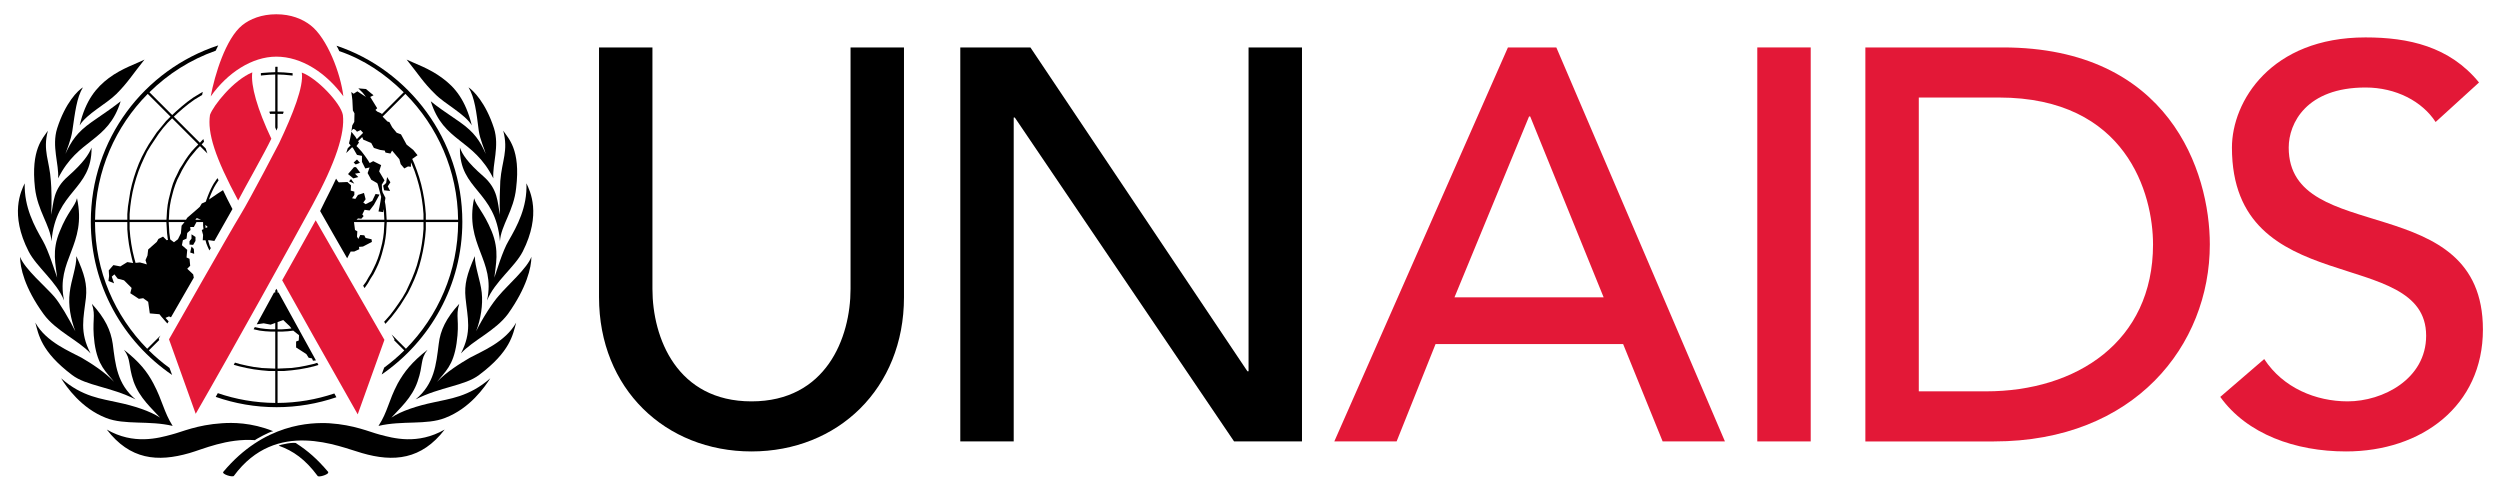
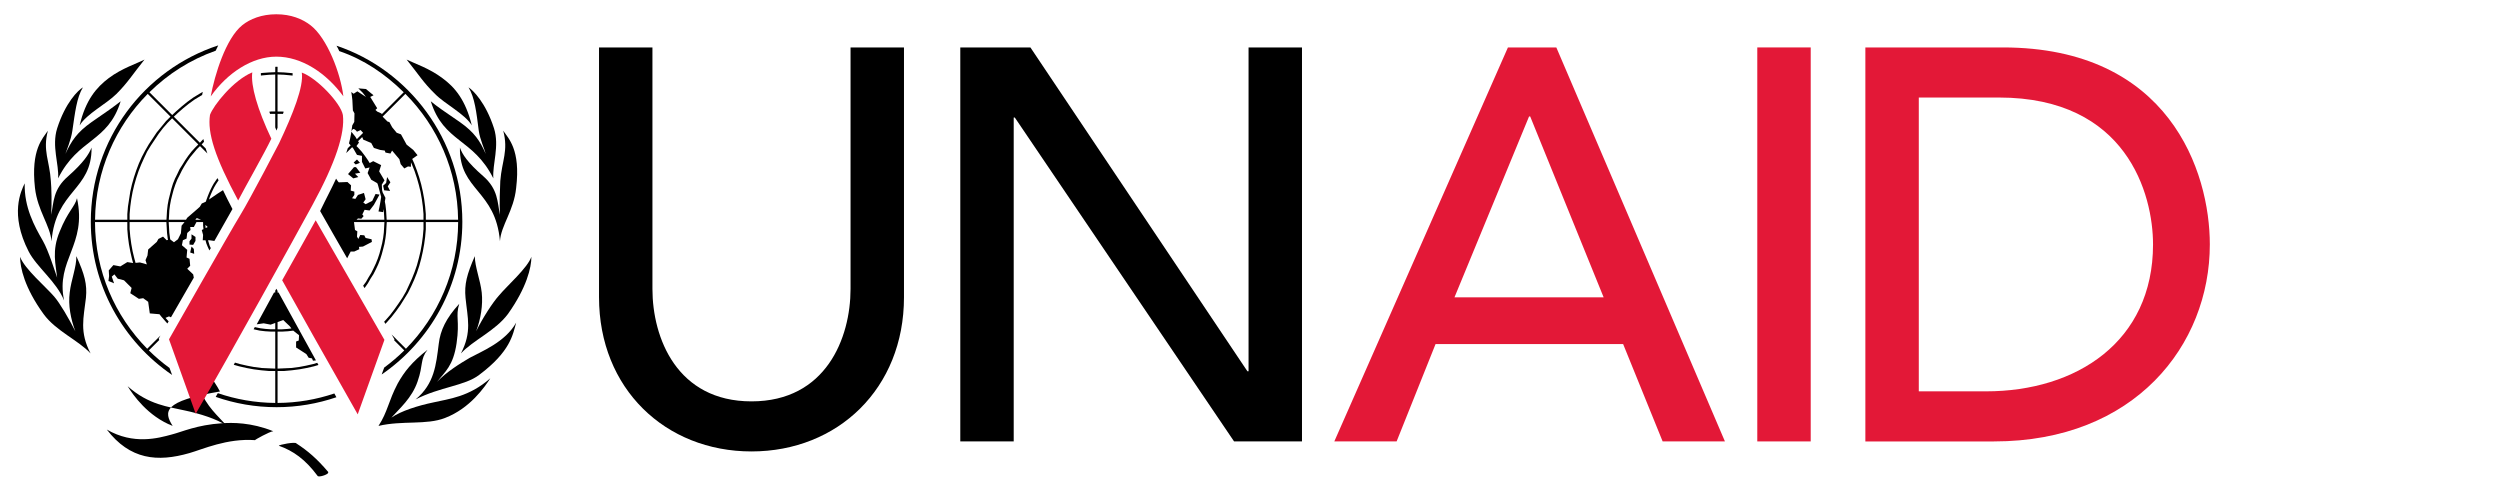
<svg xmlns="http://www.w3.org/2000/svg" id="Ebene_1" x="0px" y="0px" width="689px" height="135.701px" viewBox="0 0 689 135.701" xml:space="preserve">
  <g>
    <path d="M179.812,13.073V79.64c0,13.492,6.75,30.977,27.301,30.977c20.547,0,27.297-17.484,27.297-30.977V13.073h14.727v68.863   c0,25.148-18.254,42.48-42.023,42.48c-23.773,0-42.023-17.332-42.023-42.48V13.073H179.812z" />
  </g>
  <polygon points="264.656,13.073 283.98,13.073 343.789,102.327 344.102,102.327 344.102,13.073 358.828,13.073 358.828,121.655   340.109,121.655 279.688,32.401 279.379,32.401 279.379,121.655 264.656,121.655 " />
  <path fill="#E31837" d="M415.586,13.073h13.336l46.469,108.582h-17.168l-10.891-26.836h-51.691l-10.734,26.836h-17.172  L415.586,13.073z M441.961,81.937l-20.242-49.844h-0.309l-20.555,49.844H441.961z" />
  <rect x="484.309" y="13.073" fill="#E31837" width="14.723" height="108.582" />
  <g>
    <path fill="#E31837" d="M514.094,13.073h37.879c45.855,0,57.055,34.203,57.055,54.293c0,27.758-20.707,54.293-59.504,54.293h-35.43   V13.073z M528.82,107.854h18.547c24.855,0,46.008-13.648,46.008-40.488c0-13.805-7.203-40.488-42.477-40.488H528.82V107.854z" />
-     <path fill="#E31837" d="M624.016,98.956c5.211,7.977,14.262,11.66,23.004,11.66c9.664,0,21.625-6.137,21.625-18.094   c0-25.004-53.523-9.512-53.523-51.844c0-12.727,10.734-30.367,36.805-30.367c11.809,0,23.16,2.457,31.289,12.422l-11.961,10.891   c-3.684-5.672-10.895-9.508-19.328-9.508c-16.254,0-21.16,9.812-21.16,16.562c0,27.453,53.523,11.043,53.523,50.148   c0,21.016-16.871,33.59-37.727,33.59c-13.961,0-27.297-4.754-34.66-15.031L624.016,98.956z" />
    <path d="M39.828,16.417c-3.371,4.191-4.559,6.293-7.75,9.484c-2.734,2.738-8.215,5.473-10.129,8.664   c1.645-7.027,4.656-10.496,8.027-13.043C33.625,18.788,37.73,17.515,39.828,16.417" />
    <path d="M16.02,49.155c0.277-3.922-1.82-8.848-0.27-13.77c2.277-7.113,5.742-10.488,7.109-11.316   c-1.734,2.832-2.18,6.938-2.914,11.953c-0.367,2.555-1.547,5.207-1.918,6.391c1.648-3.559,3.191-5.93,7.211-8.762   c4.008-2.734,6.199-4.289,8.02-5.738C29.707,39.304,21.586,38.034,16.02,49.155" />
    <path d="M14.199,66.487c-0.367-4.375-3.836-8.387-4.559-14.684c-1.191-10.672,2.188-13.684,3.555-15.781   c-1.457,5.57,0.457,8.211,0.824,13.863c0.18,1.918,0.27,6.203,0.09,9.309c0.73-3.469,0.453-7.023,4.738-10.68   c4.195-3.734,5.66-6.008,6.391-7.84C25.328,52.53,15.387,52.351,14.199,66.487" />
    <path d="M17.664,82.815c-2.102-5.203-7.562-9.211-9.762-13.5C2.617,59.007,5.809,52.628,6.809,50.526   c-0.176,6.566,2.648,11.766,5.02,15.871c1.555,2.734,3.367,8.574,3.922,10.121c-0.367-3.551-1.555-7.387,0.727-12.762   c2.188-5.477,4.199-6.844,4.742-9.125C24.047,67.585,15.289,71.593,17.664,82.815" />
    <path d="M24.961,97.405c-3.375-3.648-9.578-6.203-12.953-10.855c-5.285-7.293-6.473-12.855-6.473-15.773   c1.188,3.281,7.027,8.207,9.391,10.945c1.645,1.914,4.02,6.02,5.836,9.574c-1.277-3.379-2.004-7.203-1.547-10.668   c0.363-3.379,1.91-7.113,1.824-10.035c2.281,5.016,3.012,7.758,2.645,11.496C23.043,87.647,21.859,91.476,24.961,97.405" />
-     <path d="M37.367,110.085c-6.75-3.469-13.594-3.742-17.516-6.75c-8.57-6.477-9.211-11.129-10.117-14.414   c3.008,5.387,9.578,7.938,12.766,9.676c2.645,1.547,6.383,3.918,8.938,6.648c-2.188-2.824-4.465-4.375-5.383-10.668   c-0.82-6.379,0.457-7.297-0.734-10.855c3.656,4.016,5.203,7.297,5.75,11.039C31.805,100.511,32.258,105.796,37.367,110.085" />
-     <path d="M47.582,117.382c-6.477-1.555-13.227-0.18-18.332-2.191c-6.844-2.645-10.945-8.574-12.406-10.941   c5.84,5.195,11.312,5.648,15.594,6.652c4.383,0.91,8.941,2.375,11.68,4.199c-2.191-2.461-5.66-5.391-7.297-9.941   c-1.555-4.648-0.645-6.02-2.648-8.754c4.285,3.371,6.383,6.016,8.117,9.297C44.844,110.542,45.117,113.456,47.582,117.382" />
+     <path d="M47.582,117.382c-6.844-2.645-10.945-8.574-12.406-10.941   c5.84,5.195,11.312,5.648,15.594,6.652c4.383,0.91,8.941,2.375,11.68,4.199c-2.191-2.461-5.66-5.391-7.297-9.941   c-1.555-4.648-0.645-6.02-2.648-8.754c4.285,3.371,6.383,6.016,8.117,9.297C44.844,110.542,45.117,113.456,47.582,117.382" />
    <path d="M112.062,16.417c3.375,4.191,4.57,6.293,7.844,9.484c2.648,2.738,8.211,5.473,10.129,8.664   c-1.734-7.027-4.648-10.496-8.125-13.043C118.27,18.788,114.258,17.515,112.062,16.417" />
    <path d="M135.961,49.155c-0.277-3.922,1.734-8.848,0.191-13.77c-2.285-7.113-5.762-10.488-7.031-11.316   c1.734,2.832,2.188,6.938,2.824,11.953c0.367,2.555,1.652,5.207,1.922,6.391c-1.555-3.559-3.109-5.93-7.117-8.762   c-4.008-2.734-6.293-4.289-8.027-5.738C122.281,39.304,130.391,38.034,135.961,49.155" />
    <path d="M137.789,66.487c0.266-4.375,3.828-8.387,4.461-14.684c1.285-10.672-2.184-13.684-3.559-15.781   c1.461,5.57-0.363,8.211-0.812,13.863c-0.09,1.918-0.27,6.203-0.09,9.309c-0.734-3.469-0.461-7.023-4.652-10.68   c-4.293-3.734-5.746-6.008-6.383-7.84C126.566,52.53,136.598,52.351,137.789,66.487" />
-     <path d="M134.23,82.815c2.09-5.203,7.66-9.211,9.844-13.5c5.203-10.309,2.012-16.688,1.008-18.789   c0.273,6.566-2.555,11.766-4.93,15.871c-1.637,2.734-3.367,8.574-3.91,10.121c0.355-3.551,1.453-7.387-0.734-12.762   c-2.281-5.477-4.203-6.844-4.836-9.125C127.941,67.585,136.688,71.593,134.23,82.815" />
    <path d="M127.023,97.405c3.371-3.648,9.484-6.203,12.953-10.855c5.195-7.293,6.477-12.855,6.477-15.773   c-1.098,3.102-6.664,7.934-8.938,10.668c-1.738,1.922-4.562,6.297-6.289,9.852c1.27-3.379,1.906-7.203,1.539-10.668   c-0.359-3.379-1.906-7.113-1.906-10.035c-2.191,5.016-2.918,7.758-2.559,11.496C128.848,87.647,130.121,91.476,127.023,97.405" />
    <path d="M114.527,110.085c6.75-3.469,13.586-3.742,17.516-6.75c8.66-6.477,9.297-11.129,10.211-14.414   c-3.012,5.387-9.574,7.938-12.762,9.676c-2.648,1.547-6.484,3.918-9.039,6.648c2.188-2.824,4.469-4.375,5.383-10.668   c0.914-6.379-0.367-7.297,0.734-10.855c-3.648,4.016-5.207,7.297-5.652,11.039C120.188,100.511,119.73,105.796,114.527,110.085" />
    <path d="M104.312,117.382c6.57-1.555,13.227-0.18,18.332-2.191c6.926-2.645,10.953-8.574,12.496-10.941   c-5.93,5.195-11.402,5.648-15.684,6.652c-4.379,0.91-8.941,2.375-11.594,4.199c2.199-2.461,5.66-5.391,7.215-9.941   c1.637-4.648,0.633-6.02,2.734-8.754c-4.289,3.371-6.383,6.016-8.211,9.297C107.047,110.542,106.867,113.456,104.312,117.382" />
  </g>
  <polygon points="97.469,44.784 98.023,45.327 99.203,44.866 98.383,43.96 " />
  <polygon points="97.562,46.058 95.918,47.976 97.375,49.163 98.75,48.796 97.836,47.874 99.297,47.604 98.109,46.058 " />
-   <polygon points="96.191,49.983 97.652,50.616 96.742,49.343 " />
  <polygon points="106.414,50.437 105.59,51.171 105.867,52.448 107.512,52.628 106.867,51.343 107.594,50.249 106.684,48.792 " />
  <polygon points="52.781,65.757 52.227,66.491 52.227,67.405 53.234,67.491 53.879,66.397 53.879,65.3 52.781,64.573 " />
  <polygon points="52.418,69.589 53.516,69.952 53.414,68.597 52.781,67.952 " />
  <g>
    <path fill="#E31837" d="M66.75,6.96c-4.516,3.656-7.574,13.633-8.68,19.621c4.586-6.52,11.414-10.969,18.074-10.969   c7.008,0,13.75,4.477,18.484,10.922C93.902,20.3,90.184,10.495,85.586,6.96c-2.285-1.758-5.406-3.027-9.441-3.027   C72.105,3.933,68.891,5.226,66.75,6.96" />
    <path fill="#E31837" d="M86.086,56.55c6.457-11.836,9.008-19.809,8.414-24.84c-0.555-3.242-7.117-10.188-11.328-11.711   c0.582,3.797-2.41,11.371-6.27,19.508c0,0-7.945,15.309-10.637,19.695c-2.73,4.445-19.688,34.312-19.688,34.312l7.359,20.531   C64.383,95.917,80.453,66.878,86.086,56.55" />
    <path d="M46.719,101.413c-2.016-1.477-3.922-3.09-5.695-4.84l2.863-2.863l-0.148-0.402c0,0,0.172-0.309,0.488-0.84l-3.656,3.648   c-8.867-9-14.363-21.328-14.387-34.914h8.902v2.004l0.18,2.09l0.27,2.016l0.371,2.004l0.457,2.008l0.32,1.164l-1.598-0.254   l-1.922,1.188l-1.914-0.363l-1.273,1.465l0.09,1.547l-0.184,1.367l1.555,0.637l-0.633-1.832l0.723-0.633l0.914,1.188l1.73,0.449   l2.102,2.105l-0.367,1.453l2.367,1.555l1.188-0.18l1.375,1l0.445,3.191l2.664,0.23l0.539,0.68l1.27,1.461l0.379,0.406   c0.113-0.188,0.223-0.383,0.344-0.586l-0.266-0.281l-0.602-0.684l0.969-0.402l0.539,0.25c1.715-2.98,3.938-6.84,6.293-10.926   l-0.176-0.91l-1.637-1.547l0.816-0.824l-0.188-1.914L51.41,70.96l0.188-2.102l-1.465-1.273l0.27-1.375l1.008-0.449l0.188-1.551   l0.91-0.824l-0.094-0.82h1l0.734-1.363h1.758l0.066,0.086v0.824l0.098,1.004l0.004,0.035l-0.469,0.234l0.367,1.367l-0.098,1.457   h0.762l0.246,0.918l0.367,0.906l0.457,0.988c0.133-0.219,0.258-0.406,0.383-0.633l-0.293-0.625l-0.277-0.91l-0.191-0.645h0.379   l1.375,0.199c1.879-3.266,3.516-6.238,4.98-8.797c-0.984-1.918-1.828-3.527-2.609-5.203l-1.473,0.945l-2.375,1.629l0.191-0.629   l0.363-0.902l0.363-0.824l0.453-0.918l0.465-0.816l0.492-0.762l0.305-0.438c-0.102-0.227-0.207-0.379-0.305-0.605l-0.492,0.707   l-0.555,0.82l-0.453,0.824l-0.449,0.91l-0.367,0.824l-0.367,0.91l-0.367,1.004l-0.141,0.48l-1.137,0.52l-0.543,0.91l-0.824,0.734   l-1.367,1.184l-1.273,1.098l-0.34,0.547h-4.742l0.062-1.004l0.086-1.551l0.188-1.461l0.27-1.457l0.367-1.461l0.367-1.367   l0.457-1.367l0.543-1.371l0.645-1.273l0.633-1.281l0.727-1.273l0.738-1.188l0.816-1.184l0.914-1.098l0.91-1.094l0.871-0.867   l2.043,2.031c-0.172-0.484-0.328-0.941-0.48-1.395l-1.105-1.09l0.66-0.73c-0.082-0.254-0.105-0.5-0.168-0.746l-0.273,0.246   l-0.695,0.758l-7.184-7.18l1.133-1.059l1.461-1.277l1.461-1.184l1.637-1.188l1.648-1l0.457-0.266   c0.055-0.285,0.113-0.57,0.172-0.863l-0.996,0.578l-1.645,1.004l-1.637,1.188l-1.555,1.273l-1.461,1.277l-1.129,1.062l-6.273-6.277   c5.168-5.082,11.289-8.984,18.262-11.453c0.219-0.5,0.453-0.984,0.699-1.465c-20.445,6.715-35.117,25.926-35.117,48.594   c0,17.527,8.891,33.02,22.406,42.234L46.719,101.413z M56.613,61.987l0.637,0.578l-0.578,0.285l-0.059-0.738V61.987z    M54.238,60.104l1.191,0.457h-1.523l-0.027-0.094L54.238,60.104z M45.941,66.21l-1.004-1l-1.277,0.641l-0.457,0.824l-2.367,2.09   l-0.188,1.645l-0.547,1.281l0.367,1.18l-1.914-0.543l-1.195,0.125L37,71.136l-0.457-1.91l-0.363-2.008l-0.273-2.008l-0.184-2.094   v-1.914h10.129l0.09,1.449l0.09,1.559l0.18,1.461l0.078,0.438L45.941,66.21z M50.859,61.202l-0.816,1l-0.184,2.094l-0.82,1.648   l-1.094,0.82l-1.016-0.766l-0.078-0.422l-0.188-1.461l-0.086-1.551l-0.086-1.363H50.859z M54.652,39.812l-0.871,0.867l-1,1.094   l-0.914,1.184l-0.82,1.188l-0.727,1.188l-0.82,1.277l-0.645,1.363l-0.637,1.277l-0.551,1.367l-0.449,1.461l-0.367,1.461   l-0.367,1.461l-0.273,1.457l-0.18,1.551l-0.09,1.551l-0.062,1.004H35.723v-1.555l0.184-2.098l0.273-2.004l0.363-2.008L37,50.983   l0.547-1.914l0.641-1.914l0.727-1.824l0.82-1.824l0.824-1.734l1.004-1.645l1.094-1.637l1.094-1.645l1.188-1.551l1.273-1.461   l1.234-1.23L54.652,39.812z M35.266,56.909l-0.18,2.098v1.555h-8.891c0.145-13.516,5.664-25.754,14.52-34.688l6.277,6.273   l-1.238,1.23l-1.27,1.551l-1.281,1.555l-1.098,1.637l-1.098,1.645l-1,1.734l-0.906,1.727l-0.828,1.832l-0.727,1.91L36.91,48.89   l-0.547,1.914L35.906,52.8" />
    <path d="M92.145,108.44c-4.922,1.66-10.184,2.582-15.648,2.609v-8.805h1.824l2.102-0.188l2.094-0.27l2.008-0.367l2.008-0.461   l1.234-0.367c-0.113-0.203-0.223-0.402-0.336-0.598l-1.086,0.332l-2.008,0.457l-1.918,0.363l-2.094,0.273l-2.004,0.09l-1.824,0.082   V91.39h1.273l1.551-0.09l1.496-0.18l1.602,1.27l-0.082,1.453l-0.734,0.277v1.645l2.828,1.824l0.633,1.008l0.918,0.172l0.273,0.645   l0.82-0.086c-3.941-7.18-7.93-14.441-10.301-18.707l-0.277,0.004v-0.438c-0.113-0.203-0.23-0.418-0.336-0.602   c-0.098,0.164-0.203,0.352-0.309,0.539v0.5h-0.328c-1.242,2.234-4.777,8.758-4.777,8.758l1.918-0.277l1.918,0.367l1.27-0.469v1.75   h-1.184l-1.461-0.102l-1.457-0.18l-1.531-0.324c-0.109,0.199-0.223,0.395-0.328,0.602l1.672,0.367l1.555,0.184l1.551,0.09h1.184   v10.195l-1.734-0.074l-2.008-0.09l-2.094-0.273l-1.914-0.363l-2.008-0.457l-1.348-0.391c-0.105,0.203-0.219,0.398-0.328,0.598   l1.496,0.426l2.008,0.461l2.004,0.367l2.102,0.27l2.09,0.188h1.734v8.801c-5.535-0.043-10.859-0.992-15.828-2.699   c-0.203,0.348-0.391,0.688-0.578,1.031c5.254,1.832,10.898,2.84,16.773,2.84c5.773,0,11.312-0.98,16.488-2.742   C92.523,109.132,92.336,108.788,92.145,108.44 M76.496,88.769l1.551-0.574l1.82,1.73l0.445,0.594l-1.082,0.133l-1.461,0.102h-1.273   V88.769z" />
    <path d="M92.738,12.601c0.246,0.383,0.555,0.988,0.766,1.484c6.855,2.336,12.625,6.301,17.762,11.34l-6.055,6.055l-0.07-0.199   l-1.148-0.516l-0.137-0.117l-0.383-0.344l0.477-0.477l-1.914-3.109l0.906-0.453l-2.09-1.734l-2.102-0.18l1.188,1.184l0.914,1.184   l-2.371-1.547l-1.027,0.664l-0.648-0.477c0.062,0.289,0.258,1.621,0.305,2.227c0.055,0.684,0.109,1.926,0.141,2.859l0.438,0.797   l-0.055,2.363l-0.547,0.934c-0.156,1.352-0.453,3.258-0.914,4.98l0.297,0.34l0.168,0.203l-0.797,0.785   c-0.125,0.426-0.285,0.887-0.434,1.34l1.645-1.633l0.332,0.395l1,1.734l1.332,0.266l0.035,0.039v1.613l0.918,1.824l1.172-0.277   l0.004,0.02l-0.535,1.531l0.996,1.828l1.66,0.957l0.168,0.406l0.051,0.164l0.859,3.207c0,0-0.09,0.555-0.18,1.191   c-0.098,0.73-0.555,2.824-0.555,2.824l1.281,0.188l0.137-0.832l0.047,0.379l0.094,1.543l0.055,1.004h-7.66l0.395-0.359l0.914,0.086   l0.637-0.73l-0.363-0.453l0.633-1.281l1.375,0.191l1.188-1.559l1.547-2.82l-1.09-0.184l-0.918,1.91l-1.824,0.918l-0.637-0.457   l0.637-0.914l-0.453-1.734l-1.645,0.547l-0.73,1.098l-0.91-0.184l0.633-0.914v-0.914l-1-0.27l0.09-1.465l-0.996-0.906l-2.375,0.09   l-0.203-0.215L93,49.796l-0.375-0.562c-1.195,2.629-2.785,5.555-4.395,8.93c2.094,3.656,4.668,8.234,7.445,13.02l0.973-1.871h1   l1.375-0.633l-0.094-0.641l1.102-0.09l2.461-1.277l-0.094-0.73l-1.645-0.367l-0.363-0.727l-1.098-0.09l-0.543,1.098l-0.367-0.648   l0.098-1.453l-0.645-0.371l-0.277-2.184h8.387l-0.078,1.371l-0.094,1.547l-0.184,1.457l-0.273,1.457l-0.363,1.457l-0.367,1.375   l-0.453,1.367l-0.547,1.371l-0.645,1.367l-0.637,1.277l-0.73,1.188l-0.723,1.273l-0.77,1.031c0.125,0.223,0.254,0.434,0.379,0.652   l0.109-0.133l0.824-1.188l0.73-1.273l0.816-1.281l0.645-1.273l0.641-1.367l0.539-1.367l0.457-1.461l0.367-1.367l0.367-1.457   l0.273-1.555l0.18-1.457l0.09-1.555l0.094-1.457h10.121v1.914l-0.184,2.094l-0.273,2.016l-0.359,2l-0.465,1.918l-0.543,2.004   l-0.637,1.832l-0.727,1.82l-0.832,1.82l-0.805,1.734l-1.008,1.734l-1.102,1.637l-1.098,1.555l-1.176,1.551l-1.277,1.453   l-0.359,0.383c0.121,0.203,0.23,0.395,0.344,0.586l0.465-0.504l1.281-1.465l1.277-1.641l1.105-1.551l1.082-1.73l1.008-1.637   l0.91-1.832l0.82-1.82l0.727-1.824l0.641-1.914l0.547-2.004l0.453-2.016l0.367-2.004l0.273-2.004l0.184-2.102v-2.004h8.91   c-0.023,13.59-5.52,25.918-14.395,34.918l-3.949-3.945c0.504,0.863,0.793,1.355,0.793,1.355l-0.09,0.25l2.797,2.801   c-1.73,1.699-3.578,3.285-5.539,4.727l-0.695,1.906c13.414-9.223,22.234-24.652,22.234-42.109   C127.422,38.499,112.672,19.257,92.738,12.601 M96.836,36.3c0,0,0.273-0.914,0.723-0.73c0.465,0.184,0.824,0.73,0.824,0.73l1-0.457   l0.691,0.773l-1.727,1.734l-0.422-0.691L96.836,36.3z M116.715,60.558h-10.156l-0.059-1.004l-0.09-1.543l-0.18-1.559l-0.168-0.887   l0.168-1.027l-0.781-1.547l-0.148-0.617l-0.078-1.484l0.734-1.188l-1.461-2.461l0.547-1.734l-2.191-1.094l-0.969,0.527   l-0.488-0.801l-0.824-1.18l-0.91-1.191l-1.004-1.098l-0.418-0.414l0.691-0.953l-0.242-0.398l1.133-1.133l0.297,0.715l2.188,0.918   l0.734,1.363l1.727,0.551l1.277,0.18l0.188,0.547l1.371,0.273l0.453-0.82l2.004,2.371l0.363,1.363l1.004,1.191l1.008-0.551   l0.816,0.09v-1.234l0.277,0.598l0.727,1.824l0.637,1.918l0.543,1.91l0.465,1.914l0.359,2.012l0.273,2l0.184,2.102V60.558z    M117.355,60.558v-1.551l-0.184-2.102l-0.273-2.09l-0.367-2.012l-0.453-2l-0.547-1.918l-0.641-1.914l-0.727-1.918l-0.559-1.242   l1.469-1.035l-1.184-1.457l-1.828-1.461l-1.547-2.828l-1.207-0.449l-0.07-0.102l-1.16-1.41l-0.762-1.418l-0.551-0.172l-0.086-0.098   l-1.203-1.211l-0.012-0.039l6.262-6.258c8.863,8.93,14.383,21.172,14.527,34.684H117.355z" />
    <path d="M76.156,18.397c-0.102,0-0.191,0.012-0.289,0.016l-0.012,1.48l-1.734,0.074l-1.84,0.137l-0.391,0.062   c0,0.195,0.012,0.43,0.016,0.66l0.207-0.031l2.008-0.188l1.734-0.07v10.191h-1.188l-0.438,0.059   c0.066,0.195,0.137,0.41,0.211,0.617l0.227-0.031h1.188v3.727c0.113,0.289,0.211,0.57,0.34,0.875   c0.098-0.27,0.195-0.523,0.297-0.781v-3.82h1.277l0.211,0.023c0.074-0.203,0.137-0.41,0.211-0.609l-0.422-0.059h-1.277V20.53   l1.824,0.078l2.004,0.188l0.316,0.039c0.012-0.238,0.02-0.461,0.012-0.664l-0.234-0.016l-2.098-0.188l-1.824-0.074l0.012-1.48   C76.391,18.413,76.273,18.397,76.156,18.397" />
    <path fill="#E31837" d="M98.586,114.194l7.363-20.531c0,0-11.91-20.664-18.949-32.953c-2.312,4.23-5.34,9.539-9.234,16.531   C83.047,86.733,89.312,97.854,98.586,114.194" />
    <path fill="#E31837" d="M69.531,19.944c-5.195,2.141-10.734,9.109-11.656,11.711c-0.762,4.977,1.398,11.762,7.762,23.598   c1.598-3.129,7.266-13.066,9.145-17.027C70.918,30.069,69.055,23.538,69.531,19.944" />
-     <path d="M61.531,130.054c-0.449,0.645,2.555,1.551,2.922,1.102c11.68-15.875,29.094-8.027,35.301-6.293   c8.754,2.555,16.414,1.828,22.801-6.477c-7.477,4.285-14.223,2.371-17.973,1.371c-2.824-0.742-6.93-2.648-13.77-3.109   C85.707,116.378,72.758,116.647,61.531,130.054" />
    <path d="M90.445,130.058v0.09v0.188c-0.273,0.543-2.641,1.27-2.918,0.82c-3.371-4.559-6.75-6.93-10.668-8.305   c-0.09-0.273,4.652-1.188,4.832-0.633C84.797,124.226,87.352,126.417,90.445,130.058 M70.289,121.304   c-7.75-0.555-14.5,2.551-18.059,3.559c-8.844,2.559-16.414,1.832-22.797-6.477c7.387,4.285,14.223,2.363,17.871,1.371   c2.922-0.742,6.93-2.652,13.859-3.109c2.832-0.188,8.035-0.27,14.145,2.195C74.305,118.929,70.203,121.214,70.289,121.304" />
  </g>
</svg>